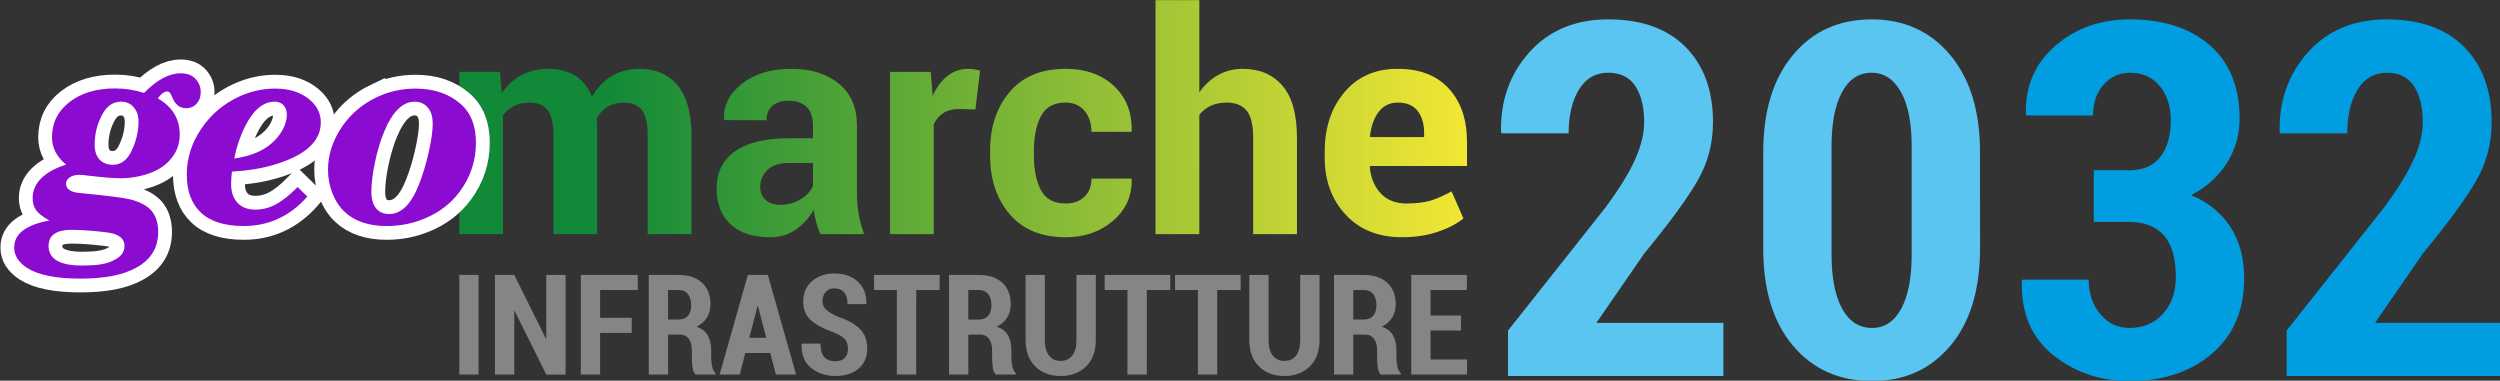
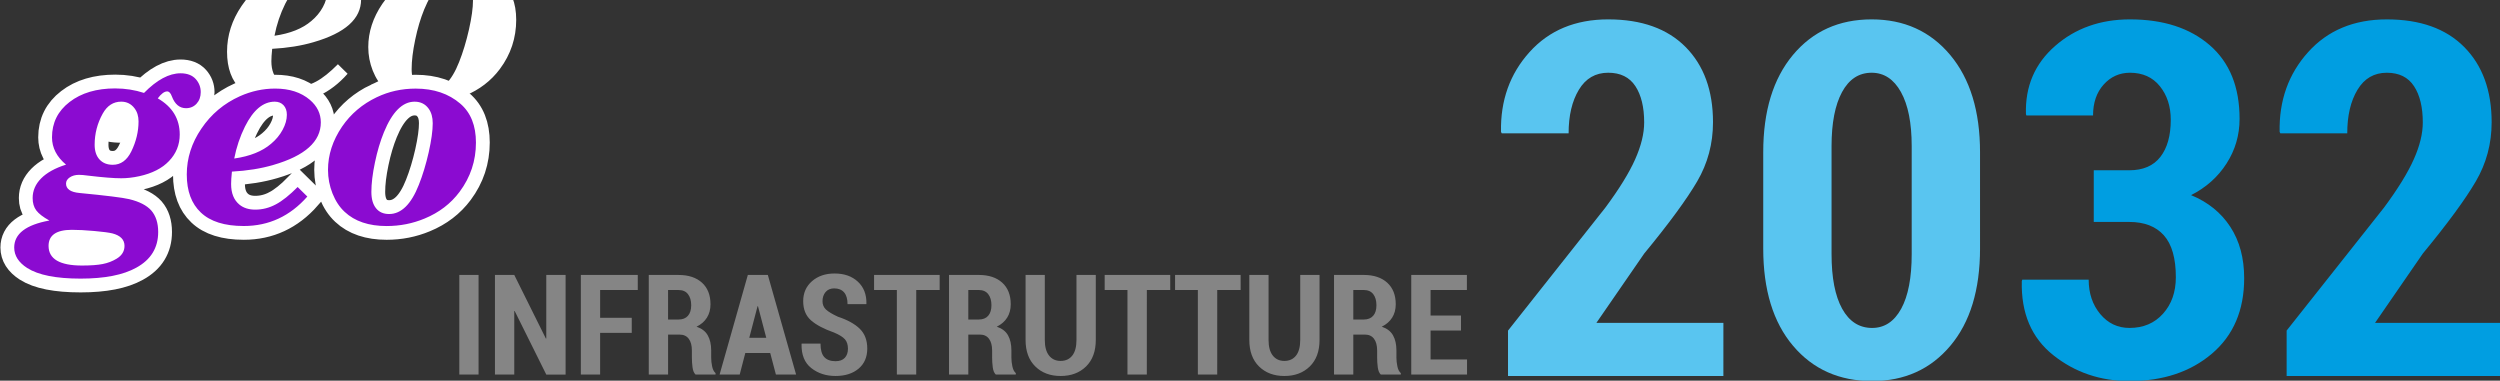
<svg xmlns="http://www.w3.org/2000/svg" xmlns:ns1="http://sodipodi.sourceforge.net/DTD/sodipodi-0.dtd" xmlns:ns2="http://www.inkscape.org/namespaces/inkscape" width="128mm" height="19.491mm" viewBox="0 0 128 19.491" version="1.1" id="svg5" ns1:docname="Geoportale.svg" ns2:version="1.1.2 (b8e25be833, 2022-02-05)">
  <rect x="0" y="0" width="128" height="19.491" fill="#333333" stroke="none" />
  <ns1:namedview id="namedview7" pagecolor="#ffffff" bordercolor="#666666" borderopacity="1.0" ns2:pageshadow="2" ns2:pageopacity="0.0" ns2:pagecheckerboard="0" ns2:document-units="mm" showgrid="false" ns2:zoom="0.7198092" ns2:cx="212.55633" ns2:cy="74.325251" ns2:window-width="1920" ns2:window-height="1001" ns2:window-x="-9" ns2:window-y="-9" ns2:window-maximized="1" ns2:current-layer="surface20202" fit-margin-top="0" fit-margin-left="0" fit-margin-right="0" fit-margin-bottom="0" />
  <defs id="defs2">
    <clipPath id="clip1">
-       <path d="M 166,32 H 313 V 67 H 166 Z m 0,0" id="path824" />
-     </clipPath>
+       </clipPath>
    <clipPath id="clip2">
-       <path d="m 267.691,32.543 v 33.938 h 6.355 V 49.188 c 0.434,-0.566 0.984,-1.004 1.652,-1.32 0.664,-0.309 1.434,-0.465 2.305,-0.465 1.277,0 2.238,0.379 2.883,1.145 0.645,0.762 0.969,2.059 0.969,3.891 v 14.043 h 6.352 v -13.969 c 0,-3.406 -0.699,-5.926 -2.102,-7.559 -1.398,-1.629 -3.324,-2.445 -5.773,-2.445 -1.305,0 -2.496,0.301 -3.566,0.902 -1.074,0.602 -1.98,1.438 -2.719,2.512 V 32.543 Z m 35.094,9.965 c -3.207,0 -5.762,1.121 -7.672,3.371 -1.922,2.262 -2.883,5.141 -2.883,8.637 v 0.867 c 0,3.352 1.016,6.113 3.047,8.289 2.027,2.176 4.742,3.262 8.133,3.262 1.902,0 3.625,-0.258 5.18,-0.773 1.551,-0.516 2.805,-1.168 3.762,-1.957 l -1.719,-3.926 c -1.102,0.609 -2.117,1.059 -3.043,1.34 -0.93,0.281 -2.098,0.422 -3.504,0.422 -1.582,0 -2.832,-0.496 -3.75,-1.492 -0.922,-0.996 -1.441,-2.27 -1.559,-3.812 l 0.043,-0.133 H 312.875 v -3.457 c 0,-3.262 -0.879,-5.852 -2.633,-7.766 -1.754,-1.914 -4.219,-2.871 -7.395,-2.871 z m -3.984,9.789 c 0.16,-1.469 0.578,-2.648 1.262,-3.547 0.68,-0.898 1.609,-1.348 2.785,-1.348 1.273,0 2.227,0.402 2.859,1.207 0.629,0.805 0.945,1.879 0.945,3.23 v 0.566 h -7.785 z m -52.262,-6.441 c -1.895,2.234 -2.84,5.082 -2.84,8.551 v 0.652 c 0,3.48 0.949,6.328 2.852,8.547 1.898,2.219 4.602,3.328 8.113,3.328 2.738,0 5.035,-0.801 6.883,-2.402 1.852,-1.602 2.746,-3.594 2.688,-5.973 l -0.066,-0.129 h -5.766 c 0,1.094 -0.34,1.973 -1.02,2.629 -0.684,0.656 -1.59,0.98 -2.719,0.98 -1.699,0 -2.891,-0.641 -3.578,-1.922 -0.691,-1.277 -1.035,-2.969 -1.035,-5.07 v -0.652 c 0,-2.055 0.344,-3.734 1.035,-5.039 0.688,-1.301 1.871,-1.953 3.555,-1.953 1.176,0 2.098,0.402 2.762,1.207 0.668,0.805 1,1.816 1,3.035 h 5.789 l 0.043,-0.133 c 0.059,-2.699 -0.801,-4.871 -2.578,-6.523 -1.777,-1.656 -4.117,-2.48 -7.016,-2.48 -3.508,0 -6.211,1.113 -8.102,3.348 m -9.027,-2.316 c -0.879,0.691 -1.594,1.648 -2.145,2.883 l -0.281,-3.48 h -5.898 v 23.539 h 6.332 V 50.578 c 0.32,-0.711 0.785,-1.262 1.391,-1.656 0.609,-0.391 1.387,-0.586 2.328,-0.586 l 2.328,0.066 0.676,-5.637 c -0.277,-0.07 -0.547,-0.133 -0.816,-0.184 -0.27,-0.051 -0.562,-0.074 -0.879,-0.074 -1.148,0 -2.16,0.344 -3.035,1.031 m -29.816,1.133 c -1.824,1.441 -2.688,3.156 -2.586,5.145 l 0.023,0.129 6.133,0.023 c 0,-0.887 0.277,-1.578 0.836,-2.078 0.559,-0.5 1.352,-0.75 2.383,-0.75 1.16,0 2.039,0.312 2.633,0.934 0.594,0.625 0.891,1.5 0.891,2.633 v 1.871 h -3.543 c -3.41,0 -6.004,0.637 -7.777,1.902 -1.777,1.27 -2.668,3.059 -2.668,5.363 0,2.191 0.668,3.918 2.004,5.188 1.332,1.27 3.234,1.902 5.699,1.902 1.477,0 2.75,-0.375 3.816,-1.129 1.066,-0.754 1.926,-1.703 2.578,-2.852 0.074,0.625 0.191,1.234 0.359,1.828 0.164,0.594 0.367,1.16 0.598,1.699 h 6.352 c -0.363,-0.961 -0.629,-1.922 -0.793,-2.895 -0.168,-0.973 -0.25,-2.008 -0.25,-3.109 V 50.75 c 0,-2.637 -0.879,-4.672 -2.633,-6.102 -1.754,-1.426 -4.039,-2.141 -6.852,-2.141 -2.973,0 -5.375,0.719 -7.203,2.164 m 3.441,16.848 c -0.523,-0.48 -0.785,-1.109 -0.785,-1.895 0,-0.957 0.348,-1.773 1.043,-2.445 0.695,-0.676 1.719,-1.012 3.07,-1.012 h 3.543 v 3.328 c -0.305,0.727 -0.891,1.363 -1.762,1.914 -0.871,0.551 -1.863,0.828 -2.98,0.828 -0.898,0 -1.609,-0.242 -2.129,-0.719 M 188.793,43.57 c -1.16,0.711 -2.102,1.699 -2.828,2.961 -0.551,-1.348 -1.363,-2.355 -2.438,-3.023 -1.07,-0.668 -2.363,-1 -3.871,-1 -1.492,0 -2.809,0.309 -3.945,0.922 -1.141,0.617 -2.086,1.492 -2.84,2.621 l -0.262,-3.109 h -5.895 v 23.539 h 6.328 V 49.277 c 0.422,-0.598 0.953,-1.059 1.602,-1.387 0.645,-0.328 1.395,-0.488 2.25,-0.488 1.16,0 2.031,0.359 2.609,1.078 0.582,0.719 0.871,1.953 0.871,3.695 v 14.305 h 6.328 V 50.977 c 0,-0.203 -0.004,-0.402 -0.019,-0.598 -0.016,-0.199 -0.023,-0.434 -0.023,-0.711 0.395,-0.711 0.918,-1.27 1.578,-1.668 0.66,-0.398 1.441,-0.598 2.34,-0.598 1.145,0 2.008,0.348 2.586,1.043 0.582,0.699 0.871,1.941 0.871,3.73 v 14.305 h 6.352 v -14.25 c 0,-3.277 -0.668,-5.719 -2.012,-7.32 -1.34,-1.602 -3.172,-2.402 -5.492,-2.402 -1.566,0 -2.93,0.355 -4.09,1.062" id="path827" />
-     </clipPath>
+       </clipPath>
    <linearGradient id="linear0" gradientUnits="userSpaceOnUse" x1="-1.35468e-07" y1="0" x2="1" y2="0" gradientTransform="matrix(146.16,0,0,-146.16,166.714,49.739)">
      <stop offset="0" style="stop-color:rgb(6.667%,53.725%,21.96%);stop-opacity:1;" id="stop830" />
      <stop offset="0.125" style="stop-color:rgb(6.667%,53.725%,21.96%);stop-opacity:1;" id="stop832" />
      <stop offset="0.141" style="stop-color:rgb(6.667%,53.725%,21.96%);stop-opacity:1;" id="stop834" />
      <stop offset="0.145" style="stop-color:rgb(6.914%,53.827%,21.956%);stop-opacity:1;" id="stop836" />
      <stop offset="0.148" style="stop-color:rgb(7.161%,53.931%,21.951%);stop-opacity:1;" id="stop838" />
      <stop offset="0.152" style="stop-color:rgb(7.562%,54.099%,21.944%);stop-opacity:1;" id="stop840" />
      <stop offset="0.156" style="stop-color:rgb(7.965%,54.268%,21.938%);stop-opacity:1;" id="stop842" />
      <stop offset="0.16" style="stop-color:rgb(8.368%,54.436%,21.93%);stop-opacity:1;" id="stop844" />
      <stop offset="0.164" style="stop-color:rgb(8.771%,54.604%,21.922%);stop-opacity:1;" id="stop846" />
      <stop offset="0.168" style="stop-color:rgb(9.172%,54.771%,21.915%);stop-opacity:1;" id="stop848" />
      <stop offset="0.172" style="stop-color:rgb(9.575%,54.941%,21.909%);stop-opacity:1;" id="stop850" />
      <stop offset="0.176" style="stop-color:rgb(9.978%,55.109%,21.901%);stop-opacity:1;" id="stop852" />
      <stop offset="0.18" style="stop-color:rgb(10.381%,55.276%,21.893%);stop-opacity:1;" id="stop854" />
      <stop offset="0.184" style="stop-color:rgb(10.782%,55.444%,21.886%);stop-opacity:1;" id="stop856" />
      <stop offset="0.188" style="stop-color:rgb(11.185%,55.612%,21.88%);stop-opacity:1;" id="stop858" />
      <stop offset="0.191" style="stop-color:rgb(11.588%,55.78%,21.872%);stop-opacity:1;" id="stop860" />
      <stop offset="0.195" style="stop-color:rgb(11.99%,55.949%,21.866%);stop-opacity:1;" id="stop862" />
      <stop offset="0.199" style="stop-color:rgb(12.393%,56.117%,21.858%);stop-opacity:1;" id="stop864" />
      <stop offset="0.203" style="stop-color:rgb(12.796%,56.285%,21.851%);stop-opacity:1;" id="stop866" />
      <stop offset="0.207" style="stop-color:rgb(13.197%,56.453%,21.843%);stop-opacity:1;" id="stop868" />
      <stop offset="0.211" style="stop-color:rgb(13.6%,56.622%,21.837%);stop-opacity:1;" id="stop870" />
      <stop offset="0.215" style="stop-color:rgb(14.003%,56.79%,21.829%);stop-opacity:1;" id="stop872" />
      <stop offset="0.219" style="stop-color:rgb(14.406%,56.958%,21.823%);stop-opacity:1;" id="stop874" />
      <stop offset="0.223" style="stop-color:rgb(14.807%,57.126%,21.815%);stop-opacity:1;" id="stop876" />
      <stop offset="0.227" style="stop-color:rgb(15.21%,57.294%,21.808%);stop-opacity:1;" id="stop878" />
      <stop offset="0.23" style="stop-color:rgb(15.613%,57.462%,21.8%);stop-opacity:1;" id="stop880" />
      <stop offset="0.234" style="stop-color:rgb(16.016%,57.631%,21.794%);stop-opacity:1;" id="stop882" />
      <stop offset="0.238" style="stop-color:rgb(16.417%,57.799%,21.786%);stop-opacity:1;" id="stop884" />
      <stop offset="0.242" style="stop-color:rgb(16.82%,57.967%,21.779%);stop-opacity:1;" id="stop886" />
      <stop offset="0.246" style="stop-color:rgb(17.223%,58.134%,21.771%);stop-opacity:1;" id="stop888" />
      <stop offset="0.25" style="stop-color:rgb(17.625%,58.304%,21.765%);stop-opacity:1;" id="stop890" />
      <stop offset="0.254" style="stop-color:rgb(18.027%,58.472%,21.758%);stop-opacity:1;" id="stop892" />
      <stop offset="0.258" style="stop-color:rgb(18.43%,58.64%,21.751%);stop-opacity:1;" id="stop894" />
      <stop offset="0.262" style="stop-color:rgb(18.832%,58.807%,21.744%);stop-opacity:1;" id="stop896" />
      <stop offset="0.266" style="stop-color:rgb(19.235%,58.975%,21.736%);stop-opacity:1;" id="stop898" />
      <stop offset="0.27" style="stop-color:rgb(19.637%,59.143%,21.729%);stop-opacity:1;" id="stop900" />
      <stop offset="0.273" style="stop-color:rgb(20.039%,59.312%,21.722%);stop-opacity:1;" id="stop902" />
      <stop offset="0.277" style="stop-color:rgb(20.442%,59.48%,21.715%);stop-opacity:1;" id="stop904" />
      <stop offset="0.281" style="stop-color:rgb(20.845%,59.648%,21.709%);stop-opacity:1;" id="stop906" />
      <stop offset="0.285" style="stop-color:rgb(21.246%,59.816%,21.701%);stop-opacity:1;" id="stop908" />
      <stop offset="0.289" style="stop-color:rgb(21.649%,59.985%,21.693%);stop-opacity:1;" id="stop910" />
      <stop offset="0.293" style="stop-color:rgb(22.052%,60.153%,21.686%);stop-opacity:1;" id="stop912" />
      <stop offset="0.297" style="stop-color:rgb(22.455%,60.321%,21.68%);stop-opacity:1;" id="stop914" />
      <stop offset="0.301" style="stop-color:rgb(22.858%,60.489%,21.672%);stop-opacity:1;" id="stop916" />
      <stop offset="0.305" style="stop-color:rgb(23.26%,60.657%,21.664%);stop-opacity:1;" id="stop918" />
      <stop offset="0.309" style="stop-color:rgb(23.662%,60.825%,21.657%);stop-opacity:1;" id="stop920" />
      <stop offset="0.312" style="stop-color:rgb(24.065%,60.994%,21.651%);stop-opacity:1;" id="stop922" />
      <stop offset="0.316" style="stop-color:rgb(24.467%,61.162%,21.643%);stop-opacity:1;" id="stop924" />
      <stop offset="0.32" style="stop-color:rgb(24.87%,61.33%,21.637%);stop-opacity:1;" id="stop926" />
      <stop offset="0.324" style="stop-color:rgb(25.272%,61.497%,21.629%);stop-opacity:1;" id="stop928" />
      <stop offset="0.328" style="stop-color:rgb(25.674%,61.667%,21.622%);stop-opacity:1;" id="stop930" />
      <stop offset="0.332" style="stop-color:rgb(26.077%,61.835%,21.614%);stop-opacity:1;" id="stop932" />
      <stop offset="0.336" style="stop-color:rgb(26.48%,62.003%,21.608%);stop-opacity:1;" id="stop934" />
      <stop offset="0.34" style="stop-color:rgb(26.881%,62.17%,21.6%);stop-opacity:1;" id="stop936" />
      <stop offset="0.344" style="stop-color:rgb(27.284%,62.338%,21.594%);stop-opacity:1;" id="stop938" />
      <stop offset="0.348" style="stop-color:rgb(27.687%,62.506%,21.587%);stop-opacity:1;" id="stop940" />
      <stop offset="0.352" style="stop-color:rgb(28.09%,62.675%,21.579%);stop-opacity:1;" id="stop942" />
      <stop offset="0.355" style="stop-color:rgb(28.491%,62.843%,21.571%);stop-opacity:1;" id="stop944" />
      <stop offset="0.359" style="stop-color:rgb(28.894%,63.011%,21.565%);stop-opacity:1;" id="stop946" />
      <stop offset="0.363" style="stop-color:rgb(29.297%,63.179%,21.558%);stop-opacity:1;" id="stop948" />
      <stop offset="0.367" style="stop-color:rgb(29.7%,63.348%,21.55%);stop-opacity:1;" id="stop950" />
      <stop offset="0.371" style="stop-color:rgb(30.101%,63.516%,21.542%);stop-opacity:1;" id="stop952" />
      <stop offset="0.375" style="stop-color:rgb(30.504%,63.684%,21.536%);stop-opacity:1;" id="stop954" />
      <stop offset="0.379" style="stop-color:rgb(30.907%,63.852%,21.529%);stop-opacity:1;" id="stop956" />
      <stop offset="0.383" style="stop-color:rgb(31.31%,64.02%,21.523%);stop-opacity:1;" id="stop958" />
      <stop offset="0.387" style="stop-color:rgb(31.711%,64.188%,21.515%);stop-opacity:1;" id="stop960" />
      <stop offset="0.391" style="stop-color:rgb(32.114%,64.357%,21.507%);stop-opacity:1;" id="stop962" />
      <stop offset="0.395" style="stop-color:rgb(32.516%,64.525%,21.5%);stop-opacity:1;" id="stop964" />
      <stop offset="0.398" style="stop-color:rgb(32.919%,64.693%,21.494%);stop-opacity:1;" id="stop966" />
      <stop offset="0.402" style="stop-color:rgb(33.322%,64.861%,21.486%);stop-opacity:1;" id="stop968" />
      <stop offset="0.406" style="stop-color:rgb(33.725%,65.028%,21.478%);stop-opacity:1;" id="stop970" />
      <stop offset="0.41" style="stop-color:rgb(34.126%,65.196%,21.471%);stop-opacity:1;" id="stop972" />
      <stop offset="0.414" style="stop-color:rgb(34.529%,65.366%,21.465%);stop-opacity:1;" id="stop974" />
      <stop offset="0.418" style="stop-color:rgb(34.932%,65.533%,21.457%);stop-opacity:1;" id="stop976" />
      <stop offset="0.422" style="stop-color:rgb(35.335%,65.701%,21.451%);stop-opacity:1;" id="stop978" />
      <stop offset="0.426" style="stop-color:rgb(35.736%,65.869%,21.443%);stop-opacity:1;" id="stop980" />
      <stop offset="0.43" style="stop-color:rgb(36.139%,66.039%,21.436%);stop-opacity:1;" id="stop982" />
      <stop offset="0.434" style="stop-color:rgb(36.542%,66.206%,21.428%);stop-opacity:1;" id="stop984" />
      <stop offset="0.438" style="stop-color:rgb(36.945%,66.374%,21.422%);stop-opacity:1;" id="stop986" />
      <stop offset="0.441" style="stop-color:rgb(37.346%,66.542%,21.414%);stop-opacity:1;" id="stop988" />
      <stop offset="0.445" style="stop-color:rgb(37.749%,66.71%,21.408%);stop-opacity:1;" id="stop990" />
      <stop offset="0.449" style="stop-color:rgb(38.152%,66.878%,21.4%);stop-opacity:1;" id="stop992" />
      <stop offset="0.453" style="stop-color:rgb(38.554%,67.047%,21.393%);stop-opacity:1;" id="stop994" />
      <stop offset="0.457" style="stop-color:rgb(38.956%,67.215%,21.385%);stop-opacity:1;" id="stop996" />
      <stop offset="0.461" style="stop-color:rgb(39.359%,67.383%,21.379%);stop-opacity:1;" id="stop998" />
      <stop offset="0.465" style="stop-color:rgb(39.761%,67.551%,21.371%);stop-opacity:1;" id="stop1000" />
      <stop offset="0.469" style="stop-color:rgb(40.164%,67.72%,21.364%);stop-opacity:1;" id="stop1002" />
      <stop offset="0.473" style="stop-color:rgb(40.565%,67.888%,21.356%);stop-opacity:1;" id="stop1004" />
      <stop offset="0.477" style="stop-color:rgb(40.968%,68.056%,21.35%);stop-opacity:1;" id="stop1006" />
      <stop offset="0.48" style="stop-color:rgb(41.371%,68.224%,21.342%);stop-opacity:1;" id="stop1008" />
      <stop offset="0.484" style="stop-color:rgb(41.774%,68.391%,21.336%);stop-opacity:1;" id="stop1010" />
      <stop offset="0.488" style="stop-color:rgb(42.175%,68.559%,21.329%);stop-opacity:1;" id="stop1012" />
      <stop offset="0.492" style="stop-color:rgb(42.578%,68.729%,21.321%);stop-opacity:1;" id="stop1014" />
      <stop offset="0.496" style="stop-color:rgb(42.981%,68.896%,21.313%);stop-opacity:1;" id="stop1016" />
      <stop offset="0.5" style="stop-color:rgb(43.384%,69.064%,21.307%);stop-opacity:1;" id="stop1018" />
      <stop offset="0.504" style="stop-color:rgb(43.787%,69.232%,21.3%);stop-opacity:1;" id="stop1020" />
      <stop offset="0.508" style="stop-color:rgb(44.189%,69.402%,21.294%);stop-opacity:1;" id="stop1022" />
      <stop offset="0.512" style="stop-color:rgb(44.591%,69.569%,21.286%);stop-opacity:1;" id="stop1024" />
      <stop offset="0.516" style="stop-color:rgb(44.994%,69.737%,21.278%);stop-opacity:1;" id="stop1026" />
      <stop offset="0.52" style="stop-color:rgb(45.396%,69.905%,21.271%);stop-opacity:1;" id="stop1028" />
      <stop offset="0.523" style="stop-color:rgb(45.799%,70.073%,21.265%);stop-opacity:1;" id="stop1030" />
      <stop offset="0.527" style="stop-color:rgb(46.201%,70.241%,21.257%);stop-opacity:1;" id="stop1032" />
      <stop offset="0.531" style="stop-color:rgb(46.603%,70.41%,21.249%);stop-opacity:1;" id="stop1034" />
      <stop offset="0.535" style="stop-color:rgb(47.006%,70.578%,21.242%);stop-opacity:1;" id="stop1036" />
      <stop offset="0.539" style="stop-color:rgb(47.409%,70.746%,21.236%);stop-opacity:1;" id="stop1038" />
      <stop offset="0.543" style="stop-color:rgb(47.81%,70.914%,21.228%);stop-opacity:1;" id="stop1040" />
      <stop offset="0.547" style="stop-color:rgb(48.213%,71.083%,21.222%);stop-opacity:1;" id="stop1042" />
      <stop offset="0.551" style="stop-color:rgb(48.616%,71.251%,21.214%);stop-opacity:1;" id="stop1044" />
      <stop offset="0.555" style="stop-color:rgb(49.019%,71.419%,21.207%);stop-opacity:1;" id="stop1046" />
      <stop offset="0.559" style="stop-color:rgb(49.42%,71.587%,21.199%);stop-opacity:1;" id="stop1048" />
      <stop offset="0.562" style="stop-color:rgb(49.823%,71.754%,21.193%);stop-opacity:1;" id="stop1050" />
      <stop offset="0.566" style="stop-color:rgb(50.226%,71.922%,21.185%);stop-opacity:1;" id="stop1052" />
      <stop offset="0.57" style="stop-color:rgb(50.629%,72.092%,21.179%);stop-opacity:1;" id="stop1054" />
      <stop offset="0.574" style="stop-color:rgb(51.03%,72.26%,21.172%);stop-opacity:1;" id="stop1056" />
      <stop offset="0.578" style="stop-color:rgb(51.433%,72.427%,21.164%);stop-opacity:1;" id="stop1058" />
      <stop offset="0.582" style="stop-color:rgb(51.836%,72.595%,21.156%);stop-opacity:1;" id="stop1060" />
      <stop offset="0.586" style="stop-color:rgb(52.238%,72.765%,21.15%);stop-opacity:1;" id="stop1062" />
      <stop offset="0.59" style="stop-color:rgb(52.64%,72.932%,21.143%);stop-opacity:1;" id="stop1064" />
      <stop offset="0.594" style="stop-color:rgb(53.043%,73.1%,21.135%);stop-opacity:1;" id="stop1066" />
      <stop offset="0.598" style="stop-color:rgb(53.445%,73.268%,21.127%);stop-opacity:1;" id="stop1068" />
      <stop offset="0.602" style="stop-color:rgb(53.848%,73.436%,21.121%);stop-opacity:1;" id="stop1070" />
      <stop offset="0.605" style="stop-color:rgb(54.251%,73.604%,21.114%);stop-opacity:1;" id="stop1072" />
      <stop offset="0.609" style="stop-color:rgb(54.654%,73.773%,21.107%);stop-opacity:1;" id="stop1074" />
      <stop offset="0.613" style="stop-color:rgb(55.055%,73.941%,21.1%);stop-opacity:1;" id="stop1076" />
      <stop offset="0.617" style="stop-color:rgb(55.458%,74.109%,21.092%);stop-opacity:1;" id="stop1078" />
      <stop offset="0.621" style="stop-color:rgb(55.861%,74.277%,21.085%);stop-opacity:1;" id="stop1080" />
      <stop offset="0.625" style="stop-color:rgb(56.264%,74.445%,21.078%);stop-opacity:1;" id="stop1082" />
      <stop offset="0.629" style="stop-color:rgb(56.665%,74.612%,21.071%);stop-opacity:1;" id="stop1084" />
      <stop offset="0.633" style="stop-color:rgb(57.068%,74.782%,21.065%);stop-opacity:1;" id="stop1086" />
      <stop offset="0.637" style="stop-color:rgb(57.471%,74.95%,21.057%);stop-opacity:1;" id="stop1088" />
      <stop offset="0.641" style="stop-color:rgb(57.874%,75.117%,21.049%);stop-opacity:1;" id="stop1090" />
      <stop offset="0.645" style="stop-color:rgb(58.275%,75.285%,21.042%);stop-opacity:1;" id="stop1092" />
      <stop offset="0.648" style="stop-color:rgb(58.678%,75.455%,21.036%);stop-opacity:1;" id="stop1094" />
      <stop offset="0.652" style="stop-color:rgb(59.081%,75.623%,21.028%);stop-opacity:1;" id="stop1096" />
      <stop offset="0.656" style="stop-color:rgb(59.483%,75.79%,21.021%);stop-opacity:1;" id="stop1098" />
      <stop offset="0.66" style="stop-color:rgb(59.885%,75.958%,21.013%);stop-opacity:1;" id="stop1100" />
      <stop offset="0.664" style="stop-color:rgb(60.287%,76.126%,21.007%);stop-opacity:1;" id="stop1102" />
      <stop offset="0.668" style="stop-color:rgb(60.69%,76.294%,20.999%);stop-opacity:1;" id="stop1104" />
      <stop offset="0.672" style="stop-color:rgb(61.093%,76.463%,20.993%);stop-opacity:1;" id="stop1106" />
      <stop offset="0.676" style="stop-color:rgb(61.494%,76.631%,20.985%);stop-opacity:1;" id="stop1108" />
      <stop offset="0.68" style="stop-color:rgb(61.897%,76.799%,20.978%);stop-opacity:1;" id="stop1110" />
      <stop offset="0.684" style="stop-color:rgb(62.3%,76.967%,20.97%);stop-opacity:1;" id="stop1112" />
      <stop offset="0.688" style="stop-color:rgb(62.703%,77.136%,20.964%);stop-opacity:1;" id="stop1114" />
      <stop offset="0.691" style="stop-color:rgb(63.104%,77.304%,20.956%);stop-opacity:1;" id="stop1116" />
      <stop offset="0.695" style="stop-color:rgb(63.507%,77.472%,20.949%);stop-opacity:1;" id="stop1118" />
      <stop offset="0.699" style="stop-color:rgb(63.91%,77.64%,20.941%);stop-opacity:1;" id="stop1120" />
      <stop offset="0.703" style="stop-color:rgb(64.313%,77.808%,20.935%);stop-opacity:1;" id="stop1122" />
      <stop offset="0.707" style="stop-color:rgb(64.716%,77.975%,20.927%);stop-opacity:1;" id="stop1124" />
      <stop offset="0.711" style="stop-color:rgb(65.118%,78.145%,20.921%);stop-opacity:1;" id="stop1126" />
      <stop offset="0.715" style="stop-color:rgb(65.52%,78.313%,20.914%);stop-opacity:1;" id="stop1128" />
      <stop offset="0.719" style="stop-color:rgb(65.923%,78.481%,20.906%);stop-opacity:1;" id="stop1130" />
      <stop offset="0.723" style="stop-color:rgb(66.325%,78.648%,20.898%);stop-opacity:1;" id="stop1132" />
      <stop offset="0.727" style="stop-color:rgb(66.728%,78.818%,20.892%);stop-opacity:1;" id="stop1134" />
      <stop offset="0.73" style="stop-color:rgb(67.13%,78.986%,20.885%);stop-opacity:1;" id="stop1136" />
      <stop offset="0.734" style="stop-color:rgb(67.532%,79.153%,20.879%);stop-opacity:1;" id="stop1138" />
      <stop offset="0.738" style="stop-color:rgb(67.935%,79.321%,20.871%);stop-opacity:1;" id="stop1140" />
      <stop offset="0.742" style="stop-color:rgb(68.338%,79.489%,20.863%);stop-opacity:1;" id="stop1142" />
      <stop offset="0.746" style="stop-color:rgb(68.739%,79.657%,20.856%);stop-opacity:1;" id="stop1144" />
      <stop offset="0.75" style="stop-color:rgb(69.142%,79.826%,20.85%);stop-opacity:1;" id="stop1146" />
      <stop offset="0.754" style="stop-color:rgb(69.545%,79.994%,20.842%);stop-opacity:1;" id="stop1148" />
      <stop offset="0.758" style="stop-color:rgb(69.948%,80.162%,20.834%);stop-opacity:1;" id="stop1150" />
      <stop offset="0.762" style="stop-color:rgb(70.349%,80.33%,20.827%);stop-opacity:1;" id="stop1152" />
      <stop offset="0.766" style="stop-color:rgb(70.752%,80.499%,20.821%);stop-opacity:1;" id="stop1154" />
      <stop offset="0.77" style="stop-color:rgb(71.155%,80.667%,20.813%);stop-opacity:1;" id="stop1156" />
      <stop offset="0.773" style="stop-color:rgb(71.558%,80.835%,20.807%);stop-opacity:1;" id="stop1158" />
      <stop offset="0.777" style="stop-color:rgb(71.959%,81.003%,20.799%);stop-opacity:1;" id="stop1160" />
      <stop offset="0.781" style="stop-color:rgb(72.362%,81.171%,20.792%);stop-opacity:1;" id="stop1162" />
      <stop offset="0.785" style="stop-color:rgb(72.765%,81.339%,20.784%);stop-opacity:1;" id="stop1164" />
      <stop offset="0.789" style="stop-color:rgb(73.167%,81.508%,20.778%);stop-opacity:1;" id="stop1166" />
      <stop offset="0.793" style="stop-color:rgb(73.569%,81.676%,20.77%);stop-opacity:1;" id="stop1168" />
      <stop offset="0.797" style="stop-color:rgb(73.972%,81.844%,20.764%);stop-opacity:1;" id="stop1170" />
      <stop offset="0.801" style="stop-color:rgb(74.374%,82.011%,20.757%);stop-opacity:1;" id="stop1172" />
      <stop offset="0.805" style="stop-color:rgb(74.777%,82.181%,20.749%);stop-opacity:1;" id="stop1174" />
      <stop offset="0.809" style="stop-color:rgb(75.18%,82.349%,20.741%);stop-opacity:1;" id="stop1176" />
      <stop offset="0.812" style="stop-color:rgb(75.583%,82.516%,20.735%);stop-opacity:1;" id="stop1178" />
      <stop offset="0.816" style="stop-color:rgb(75.984%,82.684%,20.728%);stop-opacity:1;" id="stop1180" />
      <stop offset="0.82" style="stop-color:rgb(76.387%,82.852%,20.72%);stop-opacity:1;" id="stop1182" />
      <stop offset="0.824" style="stop-color:rgb(76.79%,83.02%,20.712%);stop-opacity:1;" id="stop1184" />
      <stop offset="0.828" style="stop-color:rgb(77.193%,83.189%,20.706%);stop-opacity:1;" id="stop1186" />
      <stop offset="0.832" style="stop-color:rgb(77.594%,83.357%,20.699%);stop-opacity:1;" id="stop1188" />
      <stop offset="0.836" style="stop-color:rgb(77.997%,83.525%,20.692%);stop-opacity:1;" id="stop1190" />
      <stop offset="0.84" style="stop-color:rgb(78.4%,83.693%,20.685%);stop-opacity:1;" id="stop1192" />
      <stop offset="0.844" style="stop-color:rgb(78.802%,83.862%,20.677%);stop-opacity:1;" id="stop1194" />
      <stop offset="0.848" style="stop-color:rgb(79.204%,84.03%,20.67%);stop-opacity:1;" id="stop1196" />
      <stop offset="0.852" style="stop-color:rgb(79.607%,84.198%,20.663%);stop-opacity:1;" id="stop1198" />
      <stop offset="0.855" style="stop-color:rgb(80.009%,84.366%,20.656%);stop-opacity:1;" id="stop1200" />
      <stop offset="0.859" style="stop-color:rgb(80.412%,84.534%,20.65%);stop-opacity:1;" id="stop1202" />
      <stop offset="0.863" style="stop-color:rgb(80.814%,84.702%,20.642%);stop-opacity:1;" id="stop1204" />
      <stop offset="0.867" style="stop-color:rgb(81.216%,84.871%,20.634%);stop-opacity:1;" id="stop1206" />
      <stop offset="0.871" style="stop-color:rgb(81.619%,85.039%,20.627%);stop-opacity:1;" id="stop1208" />
      <stop offset="0.875" style="stop-color:rgb(82.022%,85.207%,20.621%);stop-opacity:1;" id="stop1210" />
      <stop offset="0.879" style="stop-color:rgb(82.423%,85.374%,20.613%);stop-opacity:1;" id="stop1212" />
      <stop offset="0.883" style="stop-color:rgb(82.826%,85.542%,20.605%);stop-opacity:1;" id="stop1214" />
      <stop offset="0.887" style="stop-color:rgb(83.229%,85.71%,20.598%);stop-opacity:1;" id="stop1216" />
      <stop offset="0.891" style="stop-color:rgb(83.632%,85.88%,20.592%);stop-opacity:1;" id="stop1218" />
      <stop offset="0.895" style="stop-color:rgb(84.033%,86.047%,20.584%);stop-opacity:1;" id="stop1220" />
      <stop offset="0.898" style="stop-color:rgb(84.436%,86.215%,20.578%);stop-opacity:1;" id="stop1222" />
      <stop offset="0.902" style="stop-color:rgb(84.839%,86.383%,20.57%);stop-opacity:1;" id="stop1224" />
      <stop offset="0.906" style="stop-color:rgb(85.242%,86.552%,20.563%);stop-opacity:1;" id="stop1226" />
      <stop offset="0.91" style="stop-color:rgb(85.645%,86.72%,20.555%);stop-opacity:1;" id="stop1228" />
      <stop offset="0.914" style="stop-color:rgb(86.047%,86.888%,20.549%);stop-opacity:1;" id="stop1230" />
      <stop offset="0.918" style="stop-color:rgb(86.449%,87.056%,20.541%);stop-opacity:1;" id="stop1232" />
      <stop offset="0.922" style="stop-color:rgb(86.852%,87.224%,20.535%);stop-opacity:1;" id="stop1234" />
      <stop offset="0.926" style="stop-color:rgb(87.254%,87.392%,20.528%);stop-opacity:1;" id="stop1236" />
      <stop offset="0.93" style="stop-color:rgb(87.657%,87.561%,20.52%);stop-opacity:1;" id="stop1238" />
      <stop offset="0.934" style="stop-color:rgb(88.058%,87.729%,20.512%);stop-opacity:1;" id="stop1240" />
      <stop offset="0.938" style="stop-color:rgb(88.461%,87.897%,20.506%);stop-opacity:1;" id="stop1242" />
      <stop offset="0.941" style="stop-color:rgb(88.864%,88.065%,20.499%);stop-opacity:1;" id="stop1244" />
      <stop offset="0.945" style="stop-color:rgb(89.267%,88.234%,20.491%);stop-opacity:1;" id="stop1246" />
      <stop offset="0.949" style="stop-color:rgb(89.668%,88.402%,20.483%);stop-opacity:1;" id="stop1248" />
      <stop offset="0.953" style="stop-color:rgb(90.071%,88.57%,20.477%);stop-opacity:1;" id="stop1250" />
      <stop offset="0.957" style="stop-color:rgb(90.474%,88.737%,20.47%);stop-opacity:1;" id="stop1252" />
      <stop offset="0.961" style="stop-color:rgb(90.877%,88.905%,20.464%);stop-opacity:1;" id="stop1254" />
      <stop offset="0.965" style="stop-color:rgb(91.278%,89.073%,20.456%);stop-opacity:1;" id="stop1256" />
      <stop offset="0.969" style="stop-color:rgb(91.681%,89.243%,20.448%);stop-opacity:1;" id="stop1258" />
      <stop offset="0.973" style="stop-color:rgb(92.084%,89.41%,20.441%);stop-opacity:1;" id="stop1260" />
      <stop offset="0.977" style="stop-color:rgb(92.487%,89.578%,20.435%);stop-opacity:1;" id="stop1262" />
      <stop offset="0.98" style="stop-color:rgb(92.888%,89.746%,20.427%);stop-opacity:1;" id="stop1264" />
      <stop offset="0.984" style="stop-color:rgb(93.291%,89.915%,20.419%);stop-opacity:1;" id="stop1266" />
      <stop offset="0.988" style="stop-color:rgb(93.694%,90.083%,20.412%);stop-opacity:1;" id="stop1268" />
      <stop offset="0.992" style="stop-color:rgb(94.096%,90.251%,20.406%);stop-opacity:1;" id="stop1270" />
      <stop offset="0.996" style="stop-color:rgb(94.498%,90.419%,20.398%);stop-opacity:1;" id="stop1272" />
      <stop offset="1" style="stop-color:rgb(94.901%,90.587%,20.392%);stop-opacity:1;" id="stop1274" />
    </linearGradient>
  </defs>
  <g ns2:label="Livello 1" ns2:groupmode="layer" id="layer1" transform="translate(-48.845,-158.604)">
    <g id="surface20202" transform="matrix(0.353,0,0,0.353,13.512,147.123)">
      <path style="fill:#858585;fill-opacity:1;fill-rule:nonzero;stroke:none" d="m 169.504,72.398 h -2.789 v 14.453 h 2.789 z m 12.625,0 h -2.801 v 9.219 l -0.059,0.012 -4.586,-9.23 h -2.801 v 14.453 h 2.801 v -9.211 l 0.059,-0.012 4.586,9.223 h 2.801 z m 9.594,6.223 h -4.586 v -4.031 h 5.461 v -2.191 h -8.258 v 14.453 h 2.797 v -6.047 h 4.586 z m 6.957,2.434 c 0.566,0 1.004,0.199 1.309,0.605 0.305,0.402 0.457,0.973 0.457,1.707 v 1.012 c 0,0.477 0.031,0.953 0.094,1.434 0.062,0.48 0.211,0.824 0.441,1.039 h 2.898 v -0.211 c -0.238,-0.203 -0.402,-0.527 -0.496,-0.973 -0.094,-0.441 -0.137,-0.867 -0.137,-1.27 v -1.051 c 0,-0.875 -0.168,-1.602 -0.5,-2.188 -0.328,-0.582 -0.871,-0.996 -1.625,-1.25 0.656,-0.32 1.156,-0.758 1.504,-1.309 0.348,-0.551 0.52,-1.199 0.52,-1.945 0,-1.336 -0.41,-2.379 -1.234,-3.129 -0.824,-0.746 -1.953,-1.121 -3.391,-1.121 h -4.328 v 14.445 h 2.801 v -5.797 z m -1.688,-6.465 h 1.527 c 0.598,0 1.051,0.199 1.359,0.598 0.312,0.398 0.469,0.934 0.469,1.609 0,0.66 -0.16,1.172 -0.473,1.531 -0.312,0.359 -0.773,0.543 -1.375,0.543 h -1.508 z m 15.641,12.262 h 2.93 l -4.102,-14.453 h -2.898 l -4.098,14.453 h 2.918 l 0.812,-3.129 h 3.613 z m -2.66,-9.918 h 0.059 l 1.203,4.586 h -2.465 z m 12.66,7.484 c -0.305,0.332 -0.754,0.496 -1.355,0.496 -0.715,0 -1.258,-0.199 -1.625,-0.594 -0.367,-0.398 -0.551,-1.051 -0.551,-1.957 h -2.73 l -0.019,0.059 c -0.031,1.562 0.438,2.727 1.41,3.488 0.973,0.766 2.145,1.148 3.516,1.148 1.387,0 2.504,-0.355 3.344,-1.062 0.84,-0.707 1.262,-1.68 1.262,-2.918 0,-1.199 -0.359,-2.148 -1.078,-2.859 -0.719,-0.707 -1.777,-1.293 -3.172,-1.754 -0.82,-0.379 -1.398,-0.727 -1.738,-1.043 -0.336,-0.32 -0.504,-0.723 -0.504,-1.211 0,-0.531 0.148,-0.973 0.445,-1.328 0.297,-0.352 0.715,-0.531 1.25,-0.531 0.625,0 1.102,0.195 1.438,0.582 0.332,0.387 0.5,0.957 0.5,1.703 h 2.719 l 0.019,-0.059 c 0.027,-1.34 -0.387,-2.402 -1.238,-3.195 -0.855,-0.797 -1.984,-1.191 -3.387,-1.191 -1.324,0 -2.41,0.371 -3.266,1.113 -0.852,0.746 -1.281,1.711 -1.281,2.895 0,1.191 0.375,2.117 1.125,2.781 0.746,0.66 1.859,1.254 3.344,1.773 0.758,0.32 1.289,0.645 1.582,0.98 0.293,0.332 0.441,0.789 0.441,1.363 0,0.551 -0.148,0.988 -0.449,1.32 m 13.75,-12.02 h -9.512 v 2.191 h 3.305 v 12.262 h 2.809 V 74.59 h 3.398 z m 5.844,8.656 c 0.566,0 1.004,0.199 1.309,0.605 0.305,0.402 0.457,0.973 0.457,1.707 v 1.012 c 0,0.477 0.031,0.953 0.094,1.434 0.062,0.48 0.211,0.824 0.441,1.039 h 2.898 v -0.211 c -0.238,-0.203 -0.402,-0.527 -0.496,-0.973 -0.094,-0.441 -0.141,-0.867 -0.141,-1.27 v -1.051 c 0,-0.875 -0.164,-1.602 -0.492,-2.188 -0.332,-0.582 -0.875,-0.996 -1.629,-1.25 0.652,-0.32 1.156,-0.758 1.504,-1.309 0.348,-0.551 0.52,-1.199 0.52,-1.945 0,-1.336 -0.41,-2.379 -1.234,-3.129 -0.824,-0.746 -1.953,-1.121 -3.391,-1.121 h -4.328 v 14.445 h 2.801 v -5.797 z m -1.688,-6.465 h 1.527 c 0.594,0 1.047,0.199 1.359,0.598 0.312,0.398 0.469,0.934 0.469,1.609 0,0.66 -0.16,1.172 -0.473,1.531 -0.316,0.359 -0.773,0.543 -1.375,0.543 h -1.508 z m 15.688,-2.191 v 9.438 c 0,0.992 -0.203,1.75 -0.609,2.266 -0.406,0.516 -0.969,0.773 -1.691,0.773 -0.707,0 -1.27,-0.262 -1.68,-0.781 -0.406,-0.52 -0.613,-1.27 -0.613,-2.258 v -9.438 h -2.789 v 9.438 c 0,1.637 0.469,2.914 1.41,3.84 0.938,0.922 2.164,1.383 3.672,1.383 1.516,0 2.746,-0.461 3.688,-1.379 0.941,-0.922 1.414,-2.203 1.414,-3.844 v -9.438 z m 13.598,0 h -9.508 v 2.191 h 3.305 v 12.262 h 2.809 V 74.59 h 3.395 z m 10.211,0 h -9.508 v 2.191 h 3.305 v 12.262 h 2.809 V 74.59 h 3.395 z m 8.645,0 v 9.438 c 0,0.992 -0.203,1.75 -0.609,2.266 -0.41,0.516 -0.973,0.773 -1.691,0.773 -0.711,0 -1.27,-0.262 -1.68,-0.781 -0.41,-0.52 -0.613,-1.27 -0.613,-2.258 v -9.438 h -2.789 v 9.438 c 0,1.637 0.469,2.914 1.406,3.84 0.941,0.922 2.164,1.383 3.676,1.383 1.512,0 2.742,-0.461 3.684,-1.379 0.945,-0.922 1.418,-2.203 1.418,-3.844 v -9.438 z m 9.387,8.656 c 0.57,0 1.008,0.199 1.312,0.605 0.305,0.402 0.457,0.973 0.457,1.707 v 1.012 c 0,0.477 0.027,0.953 0.094,1.434 0.062,0.48 0.207,0.824 0.441,1.039 h 2.898 v -0.211 c -0.238,-0.203 -0.406,-0.527 -0.496,-0.973 -0.094,-0.441 -0.141,-0.867 -0.141,-1.27 v -1.051 c 0,-0.875 -0.164,-1.602 -0.496,-2.188 -0.332,-0.582 -0.875,-0.996 -1.629,-1.25 0.656,-0.32 1.156,-0.758 1.504,-1.309 0.348,-0.551 0.523,-1.199 0.523,-1.945 0,-1.336 -0.414,-2.379 -1.238,-3.129 -0.824,-0.746 -1.953,-1.121 -3.387,-1.121 h -4.328 v 14.445 h 2.797 v -5.797 z m -1.688,-6.465 h 1.531 c 0.594,0 1.047,0.199 1.359,0.598 0.309,0.398 0.465,0.934 0.465,1.609 0,0.66 -0.156,1.172 -0.473,1.531 -0.312,0.359 -0.77,0.543 -1.371,0.543 h -1.512 z M 312,78.285 h -4.414 v -3.695 h 5.27 v -2.191 h -8.07 v 14.453 h 8.09 v -2.188 h -5.289 V 80.469 H 312 Z m 0,0" id="path1279" />
      <g clip-path="url(#clip1)" clip-rule="nonzero" id="g1285">
        <g clip-path="url(#clip2)" clip-rule="nonzero" id="g1283">
          <path style="fill:url(#linear0);fill-rule:nonzero;stroke:none" d="M 166.715,66.934 V 32.543 H 312.875 v 34.391 z m 0,0" id="path1281" />
        </g>
      </g>
      <path style="fill:#009ee1;fill-opacity:1;fill-rule:nonzero;stroke:none" d="m 403.777,57.223 v 7.492 h 5.145 c 2.195,0 3.871,0.648 5.027,1.945 1.156,1.297 1.734,3.32 1.734,6.074 0,2.148 -0.621,3.91 -1.859,5.289 -1.234,1.379 -2.859,2.066 -4.867,2.066 -1.703,0 -3.117,-0.672 -4.238,-2.012 -1.117,-1.344 -1.68,-3.008 -1.68,-4.992 h -9.629 l -0.07,0.211 c -0.117,4.645 1.402,8.223 4.555,10.734 3.148,2.508 6.84,3.762 11.062,3.762 4.855,0 8.844,-1.324 11.961,-3.973 3.117,-2.652 4.676,-6.301 4.676,-10.945 0,-2.918 -0.672,-5.402 -2.016,-7.457 -1.344,-2.055 -3.238,-3.586 -5.688,-4.59 2.168,-1.098 3.887,-2.625 5.145,-4.586 1.262,-1.961 1.891,-4.121 1.891,-6.48 0,-4.621 -1.441,-8.18 -4.324,-10.68 -2.883,-2.496 -6.742,-3.746 -11.574,-3.746 -4.293,0 -7.914,1.285 -10.855,3.852 -2.941,2.57 -4.352,5.859 -4.234,9.875 l 0.066,0.211 h 9.668 c 0,-1.844 0.512,-3.34 1.539,-4.484 1.027,-1.141 2.301,-1.715 3.816,-1.715 1.844,0 3.293,0.652 4.344,1.961 1.051,1.309 1.574,2.93 1.574,4.867 0,2.289 -0.5,4.082 -1.504,5.375 -1.004,1.297 -2.512,1.945 -4.52,1.945 z m 59.215,22.133 h -18.418 l 6.93,-10.051 c 3.598,-4.367 6.16,-7.855 7.688,-10.473 1.531,-2.613 2.297,-5.473 2.297,-8.578 0,-4.598 -1.328,-8.234 -3.977,-10.91 -2.648,-2.672 -6.391,-4.008 -11.223,-4.008 -4.762,0 -8.57,1.582 -11.418,4.746 -2.848,3.164 -4.223,7.02 -4.133,11.574 l 0.105,0.207 h 9.703 c 0,-2.566 0.492,-4.676 1.488,-6.32 0.992,-1.645 2.41,-2.469 4.254,-2.469 1.773,0 3.086,0.648 3.938,1.945 0.852,1.293 1.277,3.051 1.277,5.27 0,1.609 -0.434,3.395 -1.312,5.355 -0.875,1.961 -2.316,4.297 -4.324,7.004 l -14.113,17.824 v 6.586 h 31.238 z m 0,0" id="path1287" />
      <path style="fill:#59c5f0;fill-opacity:1;fill-rule:nonzero;stroke:none" d="m 350.059,79.355 h -18.422 l 6.934,-10.051 c 3.598,-4.367 6.156,-7.855 7.688,-10.473 1.527,-2.613 2.293,-5.473 2.293,-8.578 0,-4.598 -1.324,-8.234 -3.973,-10.91 -2.652,-2.672 -6.391,-4.008 -11.227,-4.008 -4.762,0 -8.566,1.582 -11.414,4.746 -2.848,3.16 -4.227,7.02 -4.133,11.57 l 0.105,0.211 h 9.699 c 0,-2.566 0.496,-4.676 1.488,-6.32 0.992,-1.645 2.41,-2.469 4.254,-2.469 1.777,0 3.09,0.648 3.941,1.945 0.852,1.293 1.277,3.051 1.277,5.27 0,1.609 -0.438,3.395 -1.312,5.355 -0.875,1.961 -2.316,4.297 -4.324,7.004 l -14.113,17.828 v 6.582 h 31.238 z m 37.223,-24.758 c 0,-5.953 -1.441,-10.652 -4.324,-14.098 -2.883,-3.441 -6.684,-5.164 -11.398,-5.164 -4.738,0 -8.543,1.723 -11.418,5.164 -2.871,3.445 -4.305,8.145 -4.305,14.098 v 13.969 c 0,6 1.441,10.707 4.324,14.113 2.883,3.41 6.707,5.113 11.469,5.113 4.691,0 8.473,-1.703 11.344,-5.113 2.875,-3.406 4.309,-8.113 4.309,-14.113 z M 377.371,69.375 c 0,3.43 -0.508,6.074 -1.523,7.93 -1.016,1.855 -2.422,2.785 -4.219,2.785 -1.867,0 -3.316,-0.93 -4.344,-2.785 -1.027,-1.855 -1.539,-4.5 -1.539,-7.93 V 53.719 c 0,-3.359 0.508,-5.977 1.523,-7.844 1.016,-1.867 2.445,-2.801 4.289,-2.801 1.797,0 3.215,0.934 4.254,2.801 1.039,1.867 1.559,4.484 1.559,7.844 z m 0,0" id="path1289" />
-       <path style="fill:#ffffff;fill-opacity:1;fill-rule:nonzero;stroke:none" d="m 116.812,45.348 c -2.719,0 -4.926,0.656 -6.625,1.969 -1.703,1.309 -2.551,3.02 -2.551,5.129 0,1.504 0.676,2.824 2.035,3.957 -1.582,0.5 -2.785,1.164 -3.609,1.996 -0.824,0.832 -1.234,1.781 -1.234,2.848 0,0.727 0.176,1.324 0.531,1.801 0.359,0.473 0.992,0.961 1.898,1.461 -3.398,0.621 -5.102,1.926 -5.102,3.918 0,1.172 0.629,2.16 1.879,2.965 1.609,1.027 4.191,1.543 7.754,1.543 3.48,0 6.168,-0.527 8.066,-1.582 2.125,-1.16 3.184,-2.887 3.184,-5.184 0,-1.305 -0.336,-2.344 -1.008,-3.121 -0.66,-0.738 -1.727,-1.285 -3.203,-1.641 -0.977,-0.227 -3.375,-0.523 -7.199,-0.891 -1.305,-0.121 -1.957,-0.574 -1.957,-1.367 0,-0.355 0.18,-0.652 0.543,-0.898 0.363,-0.242 0.809,-0.367 1.336,-0.367 0.328,0 0.793,0.039 1.383,0.121 2.086,0.25 3.668,0.375 4.746,0.375 0.832,0 1.703,-0.098 2.609,-0.297 1.875,-0.41 3.312,-1.141 4.312,-2.195 1.043,-1.082 1.562,-2.367 1.562,-3.855 0,-2.266 -1.062,-4.016 -3.184,-5.242 0.5,-0.672 0.957,-1.008 1.363,-1.008 0.277,0 0.504,0.238 0.676,0.711 0.434,1.148 1.117,1.723 2.055,1.723 0.621,0 1.129,-0.219 1.531,-0.652 0.402,-0.438 0.605,-0.996 0.605,-1.684 0,-0.711 -0.238,-1.336 -0.715,-1.879 -0.5,-0.562 -1.238,-0.848 -2.215,-0.848 -1.66,0 -3.426,0.949 -5.297,2.848 -1.332,-0.434 -2.723,-0.652 -4.172,-0.652 m 2.785,2.867 c 0.398,0.516 0.594,1.152 0.594,1.918 0,1.461 -0.348,2.914 -1.047,4.352 -0.633,1.289 -1.531,1.938 -2.691,1.938 -0.816,0 -1.457,-0.258 -1.926,-0.773 -0.469,-0.512 -0.703,-1.227 -0.703,-2.133 0,-1.609 0.391,-3.113 1.168,-4.512 0.645,-1.16 1.543,-1.738 2.688,-1.738 0.793,0 1.43,0.316 1.918,0.949 m -5.84,17.809 c 1.246,0.109 2.117,0.227 2.617,0.344 1.188,0.305 1.781,0.91 1.781,1.82 0,0.777 -0.383,1.398 -1.148,1.859 -0.605,0.367 -1.277,0.625 -2.016,0.77 -0.738,0.145 -1.742,0.219 -3.008,0.219 -1.605,0 -2.816,-0.238 -3.629,-0.711 -0.809,-0.477 -1.215,-1.188 -1.215,-2.137 0,-1.555 1.129,-2.332 3.383,-2.332 0.91,0 1.988,0.055 3.234,0.168 m 26.344,-3.859 c -0.949,0.508 -1.945,0.762 -2.984,0.762 -0.938,0 -1.703,-0.242 -2.297,-0.73 -0.801,-0.66 -1.203,-1.656 -1.203,-2.984 0,-0.449 0.039,-1.051 0.117,-1.801 2.215,-0.121 4.219,-0.441 6.012,-0.969 4.59,-1.332 6.883,-3.391 6.883,-6.172 0,-1.266 -0.527,-2.352 -1.582,-3.262 -1.281,-1.094 -2.961,-1.641 -5.043,-1.641 -1.742,0 -3.441,0.367 -5.102,1.105 -2.32,1.043 -4.188,2.613 -5.598,4.707 -1.41,2.07 -2.117,4.285 -2.117,6.645 0,2.402 0.68,4.238 2.039,5.52 1.371,1.305 3.445,1.957 6.227,1.957 3.641,0 6.711,-1.426 9.219,-4.273 l -1.406,-1.383 c -1.16,1.172 -2.215,2.016 -3.164,2.52 m -4.469,-11.301 c 1.199,-2.398 2.637,-3.598 4.312,-3.598 0.527,0 0.953,0.172 1.273,0.512 0.324,0.344 0.484,0.805 0.484,1.387 0,0.699 -0.203,1.426 -0.613,2.184 -0.406,0.758 -0.969,1.434 -1.68,2.027 -1.277,1.094 -3.059,1.809 -5.34,2.137 0.316,-1.637 0.836,-3.184 1.562,-4.648 m 19.121,-4.25 c -2.098,1 -3.777,2.426 -5.043,4.27 -1.359,2.004 -2.039,4.094 -2.039,6.27 0,1.188 0.219,2.328 0.652,3.422 0.438,1.094 1.023,1.984 1.762,2.668 1.461,1.371 3.492,2.059 6.09,2.059 1.938,0 3.777,-0.363 5.516,-1.09 2.098,-0.867 3.785,-2.16 5.066,-3.875 1.582,-2.121 2.371,-4.5 2.371,-7.137 0,-2.465 -0.75,-4.344 -2.254,-5.637 -1.699,-1.465 -3.863,-2.195 -6.488,-2.195 -2.016,0 -3.895,0.414 -5.633,1.246 m 7.512,1.66 c 0.395,0.539 0.594,1.246 0.594,2.117 0,1.078 -0.195,2.484 -0.582,4.211 -0.391,1.727 -0.867,3.301 -1.434,4.727 -1.109,2.82 -2.547,4.23 -4.312,4.23 -0.816,0 -1.449,-0.277 -1.898,-0.84 -0.449,-0.559 -0.672,-1.348 -0.672,-2.363 0,-1.211 0.172,-2.637 0.516,-4.27 0.34,-1.637 0.777,-3.098 1.305,-4.391 1.211,-2.953 2.695,-4.43 4.449,-4.43 0.871,0 1.547,0.336 2.035,1.008" id="path1291" />
+       <path style="fill:#ffffff;fill-opacity:1;fill-rule:nonzero;stroke:none" d="m 116.812,45.348 c -2.719,0 -4.926,0.656 -6.625,1.969 -1.703,1.309 -2.551,3.02 -2.551,5.129 0,1.504 0.676,2.824 2.035,3.957 -1.582,0.5 -2.785,1.164 -3.609,1.996 -0.824,0.832 -1.234,1.781 -1.234,2.848 0,0.727 0.176,1.324 0.531,1.801 0.359,0.473 0.992,0.961 1.898,1.461 -3.398,0.621 -5.102,1.926 -5.102,3.918 0,1.172 0.629,2.16 1.879,2.965 1.609,1.027 4.191,1.543 7.754,1.543 3.48,0 6.168,-0.527 8.066,-1.582 2.125,-1.16 3.184,-2.887 3.184,-5.184 0,-1.305 -0.336,-2.344 -1.008,-3.121 -0.66,-0.738 -1.727,-1.285 -3.203,-1.641 -0.977,-0.227 -3.375,-0.523 -7.199,-0.891 -1.305,-0.121 -1.957,-0.574 -1.957,-1.367 0,-0.355 0.18,-0.652 0.543,-0.898 0.363,-0.242 0.809,-0.367 1.336,-0.367 0.328,0 0.793,0.039 1.383,0.121 2.086,0.25 3.668,0.375 4.746,0.375 0.832,0 1.703,-0.098 2.609,-0.297 1.875,-0.41 3.312,-1.141 4.312,-2.195 1.043,-1.082 1.562,-2.367 1.562,-3.855 0,-2.266 -1.062,-4.016 -3.184,-5.242 0.5,-0.672 0.957,-1.008 1.363,-1.008 0.277,0 0.504,0.238 0.676,0.711 0.434,1.148 1.117,1.723 2.055,1.723 0.621,0 1.129,-0.219 1.531,-0.652 0.402,-0.438 0.605,-0.996 0.605,-1.684 0,-0.711 -0.238,-1.336 -0.715,-1.879 -0.5,-0.562 -1.238,-0.848 -2.215,-0.848 -1.66,0 -3.426,0.949 -5.297,2.848 -1.332,-0.434 -2.723,-0.652 -4.172,-0.652 m 2.785,2.867 c 0.398,0.516 0.594,1.152 0.594,1.918 0,1.461 -0.348,2.914 -1.047,4.352 -0.633,1.289 -1.531,1.938 -2.691,1.938 -0.816,0 -1.457,-0.258 -1.926,-0.773 -0.469,-0.512 -0.703,-1.227 -0.703,-2.133 0,-1.609 0.391,-3.113 1.168,-4.512 0.645,-1.16 1.543,-1.738 2.688,-1.738 0.793,0 1.43,0.316 1.918,0.949 c 1.246,0.109 2.117,0.227 2.617,0.344 1.188,0.305 1.781,0.91 1.781,1.82 0,0.777 -0.383,1.398 -1.148,1.859 -0.605,0.367 -1.277,0.625 -2.016,0.77 -0.738,0.145 -1.742,0.219 -3.008,0.219 -1.605,0 -2.816,-0.238 -3.629,-0.711 -0.809,-0.477 -1.215,-1.188 -1.215,-2.137 0,-1.555 1.129,-2.332 3.383,-2.332 0.91,0 1.988,0.055 3.234,0.168 m 26.344,-3.859 c -0.949,0.508 -1.945,0.762 -2.984,0.762 -0.938,0 -1.703,-0.242 -2.297,-0.73 -0.801,-0.66 -1.203,-1.656 -1.203,-2.984 0,-0.449 0.039,-1.051 0.117,-1.801 2.215,-0.121 4.219,-0.441 6.012,-0.969 4.59,-1.332 6.883,-3.391 6.883,-6.172 0,-1.266 -0.527,-2.352 -1.582,-3.262 -1.281,-1.094 -2.961,-1.641 -5.043,-1.641 -1.742,0 -3.441,0.367 -5.102,1.105 -2.32,1.043 -4.188,2.613 -5.598,4.707 -1.41,2.07 -2.117,4.285 -2.117,6.645 0,2.402 0.68,4.238 2.039,5.52 1.371,1.305 3.445,1.957 6.227,1.957 3.641,0 6.711,-1.426 9.219,-4.273 l -1.406,-1.383 c -1.16,1.172 -2.215,2.016 -3.164,2.52 m -4.469,-11.301 c 1.199,-2.398 2.637,-3.598 4.312,-3.598 0.527,0 0.953,0.172 1.273,0.512 0.324,0.344 0.484,0.805 0.484,1.387 0,0.699 -0.203,1.426 -0.613,2.184 -0.406,0.758 -0.969,1.434 -1.68,2.027 -1.277,1.094 -3.059,1.809 -5.34,2.137 0.316,-1.637 0.836,-3.184 1.562,-4.648 m 19.121,-4.25 c -2.098,1 -3.777,2.426 -5.043,4.27 -1.359,2.004 -2.039,4.094 -2.039,6.27 0,1.188 0.219,2.328 0.652,3.422 0.438,1.094 1.023,1.984 1.762,2.668 1.461,1.371 3.492,2.059 6.09,2.059 1.938,0 3.777,-0.363 5.516,-1.09 2.098,-0.867 3.785,-2.16 5.066,-3.875 1.582,-2.121 2.371,-4.5 2.371,-7.137 0,-2.465 -0.75,-4.344 -2.254,-5.637 -1.699,-1.465 -3.863,-2.195 -6.488,-2.195 -2.016,0 -3.895,0.414 -5.633,1.246 m 7.512,1.66 c 0.395,0.539 0.594,1.246 0.594,2.117 0,1.078 -0.195,2.484 -0.582,4.211 -0.391,1.727 -0.867,3.301 -1.434,4.727 -1.109,2.82 -2.547,4.23 -4.312,4.23 -0.816,0 -1.449,-0.277 -1.898,-0.84 -0.449,-0.559 -0.672,-1.348 -0.672,-2.363 0,-1.211 0.172,-2.637 0.516,-4.27 0.34,-1.637 0.777,-3.098 1.305,-4.391 1.211,-2.953 2.695,-4.43 4.449,-4.43 0.871,0 1.547,0.336 2.035,1.008" id="path1291" />
      <path style="fill:none;stroke:#ffffff;stroke-width:4;stroke-linecap:butt;stroke-linejoin:miter;stroke-miterlimit:4;stroke-opacity:1" d="m 0.002,-9.5625e-4 c -2.719,0 -4.926,-0.656 -6.625,-1.969 -1.703,-1.309 -2.551,-3.02 -2.551,-5.129 0,-1.504 0.676,-2.824 2.035,-3.957 -1.582,-0.5 -2.785,-1.164 -3.609,-1.996 -0.824,-0.832 -1.234,-1.781 -1.234,-2.848 0,-0.727 0.176,-1.324 0.531,-1.801 0.359,-0.473 0.992,-0.961 1.898,-1.461 -3.398,-0.621 -5.102,-1.926 -5.102,-3.918 0,-1.172 0.629,-2.16 1.879,-2.965 1.609,-1.027 4.191,-1.543 7.754,-1.543 3.48,0 6.168,0.527 8.066,1.582 2.125,1.16 3.184,2.887 3.184,5.184 0,1.305 -0.336,2.344 -1.008,3.121 -0.66,0.738 -1.727,1.285 -3.203,1.641 -0.977,0.227 -3.375,0.523 -7.199,0.891 -1.305,0.121 -1.957,0.574 -1.957,1.367 0,0.355 0.18,0.652 0.543,0.898 0.363,0.242 0.809,0.367 1.336,0.367 0.328,0 0.793,-0.039 1.383,-0.121 2.086,-0.25 3.668,-0.375 4.746,-0.375 0.832,0 1.703,0.098 2.609,0.297 1.875,0.41 3.312,1.141 4.312,2.195 1.043,1.082 1.562,2.367 1.562,3.855 0,2.266 -1.062,4.016 -3.184,5.242 0.5,0.672 0.957,1.008 1.363,1.008 0.277,0 0.504,-0.238 0.676,-0.711 0.434,-1.148 1.117,-1.723 2.055,-1.723 0.621,0 1.129,0.219 1.531,0.652 0.402,0.438 0.605,0.996 0.605,1.684 0,0.711 -0.238,1.336 -0.715,1.879 -0.5,0.562 -1.238,0.848 -2.215,0.848 -1.66,0 -3.426,-0.949 -5.297,-2.848 C 2.841,-0.22 1.451,-9.5625e-4 0.002,-9.5625e-4 Z M 2.787,-2.868 c 0.398,-0.516 0.594,-1.152 0.594,-1.918 0,-1.461 -0.348,-2.914 -1.047,-4.352 -0.633,-1.289 -1.531,-1.938 -2.691,-1.938 -0.816,0 -1.457,0.258 -1.926,0.773 -0.469,0.512 -0.703,1.227 -0.703,2.133 0,1.609 0.391,3.113 1.168,4.512 0.645,1.16 1.543,1.738 2.688,1.738 0.793,0 1.43,-0.316 1.918,-0.949 z m -5.84,-17.809 c 1.246,-0.109 2.117,-0.227 2.617,-0.344 1.188,-0.305 1.781,-0.91 1.781,-1.82 0,-0.777 -0.383,-1.398 -1.148,-1.859 -0.605,-0.367 -1.277,-0.625 -2.016,-0.77 -0.738,-0.145 -1.742,-0.219 -3.008,-0.219 -1.605,0 -2.816,0.238 -3.629,0.711 -0.809,0.477 -1.215,1.188 -1.215,2.137 0,1.555 1.129,2.332 3.383,2.332 0.91,0 1.988,-0.055 3.234,-0.168 z m 26.344,3.859 c -0.949,-0.508 -1.945,-0.762 -2.984,-0.762 -0.938,0 -1.703,0.242 -2.297,0.73 -0.801,0.66 -1.203,1.656 -1.203,2.984 0,0.449 0.039,1.051 0.117,1.801 2.215,0.121 4.219,0.441 6.012,0.969 4.59,1.332 6.883,3.391 6.883,6.172 0,1.266 -0.527,2.352 -1.582,3.262 -1.281,1.094 -2.961,1.641 -5.043,1.641 -1.742,0 -3.441,-0.367 -5.102,-1.105 -2.32,-1.043 -4.188,-2.613 -5.598,-4.707 -1.41,-2.07 -2.117,-4.285 -2.117,-6.645 0,-2.402 0.68,-4.238 2.039,-5.52 1.371,-1.305 3.445,-1.957 6.227,-1.957 3.641,0 6.711,1.426 9.219,4.273 l -1.406,1.383 c -1.16,-1.172 -2.215,-2.016 -3.164,-2.52 z m -4.469,11.301 c 1.199,2.398 2.637,3.598 4.312,3.598 0.527,0 0.953,-0.172 1.273,-0.512 0.324,-0.344 0.484,-0.805 0.484,-1.387 0,-0.699 -0.203,-1.426 -0.613,-2.184 -0.406,-0.758 -0.969,-1.434 -1.68,-2.027 -1.277,-1.094 -3.059,-1.809 -5.34,-2.137 0.316,1.637 0.836,3.184 1.562,4.648 z m 19.121,4.25 c -2.098,-1 -3.777,-2.426 -5.043,-4.27 -1.359,-2.004 -2.039,-4.094 -2.039,-6.27 0,-1.188 0.219,-2.328 0.652,-3.422 0.438,-1.094 1.023,-1.984 1.762,-2.668 1.461,-1.371 3.492,-2.059 6.09,-2.059 1.938,0 3.777,0.363 5.516,1.09 2.098,0.867 3.785,2.16 5.066,3.875 1.582,2.121 2.371,4.5 2.371,7.137 0,2.465 -0.75,4.344 -2.254,5.637 -1.699,1.465 -3.863,2.195 -6.488,2.195 -2.016,0 -3.895,-0.414 -5.633,-1.246 z m 7.512,-1.66 c 0.395,-0.539 0.594,-1.246 0.594,-2.117 0,-1.078 -0.195,-2.484 -0.582,-4.211 -0.391,-1.727 -0.867,-3.301 -1.434,-4.727 -1.109,-2.82 -2.547,-4.23 -4.312,-4.23 -0.816,0 -1.449,0.277 -1.898,0.84 -0.449,0.559 -0.672,1.348 -0.672,2.363 0,1.211 0.172,2.637 0.516,4.27 0.34,1.637 0.777,3.098 1.305,4.391 1.211,2.953 2.695,4.43 4.449,4.43 0.871,0 1.547,-0.336 2.035,-1.008 z m 0,0" transform="matrix(1,0,0,-1,116.811,45.347)" id="path1293" />
      <path style="fill:#8b0bd1;fill-opacity:1;fill-rule:nonzero;stroke:none" d="m 116.812,45.348 c -2.719,0 -4.926,0.656 -6.625,1.969 -1.703,1.309 -2.551,3.02 -2.551,5.129 0,1.504 0.676,2.824 2.035,3.957 -1.582,0.5 -2.785,1.164 -3.609,1.996 -0.824,0.832 -1.234,1.781 -1.234,2.848 0,0.727 0.176,1.324 0.531,1.801 0.359,0.473 0.992,0.961 1.898,1.461 -3.398,0.621 -5.102,1.926 -5.102,3.918 0,1.172 0.629,2.16 1.879,2.965 1.609,1.027 4.191,1.543 7.754,1.543 3.48,0 6.168,-0.527 8.066,-1.582 2.125,-1.16 3.184,-2.887 3.184,-5.184 0,-1.305 -0.336,-2.344 -1.008,-3.121 -0.66,-0.738 -1.727,-1.285 -3.203,-1.641 -0.977,-0.227 -3.375,-0.523 -7.199,-0.891 -1.305,-0.121 -1.957,-0.574 -1.957,-1.367 0,-0.355 0.18,-0.652 0.543,-0.898 0.363,-0.242 0.809,-0.367 1.336,-0.367 0.328,0 0.793,0.039 1.383,0.121 2.086,0.25 3.668,0.375 4.746,0.375 0.832,0 1.703,-0.098 2.609,-0.297 1.875,-0.41 3.312,-1.141 4.312,-2.195 1.043,-1.082 1.562,-2.367 1.562,-3.855 0,-2.266 -1.062,-4.016 -3.184,-5.242 0.5,-0.672 0.957,-1.008 1.363,-1.008 0.277,0 0.504,0.238 0.676,0.711 0.434,1.148 1.117,1.723 2.055,1.723 0.621,0 1.129,-0.219 1.531,-0.652 0.402,-0.438 0.605,-0.996 0.605,-1.684 0,-0.711 -0.238,-1.336 -0.715,-1.879 -0.5,-0.562 -1.238,-0.848 -2.215,-0.848 -1.66,0 -3.426,0.949 -5.297,2.848 -1.332,-0.434 -2.723,-0.652 -4.172,-0.652 m 2.785,2.867 c 0.398,0.516 0.594,1.152 0.594,1.918 0,1.461 -0.348,2.914 -1.047,4.352 -0.633,1.289 -1.531,1.938 -2.691,1.938 -0.816,0 -1.457,-0.258 -1.926,-0.773 -0.469,-0.512 -0.703,-1.227 -0.703,-2.133 0,-1.609 0.391,-3.113 1.168,-4.512 0.645,-1.16 1.543,-1.738 2.688,-1.738 0.793,0 1.43,0.316 1.918,0.949 m -5.84,17.809 c 1.246,0.109 2.117,0.227 2.617,0.344 1.188,0.305 1.781,0.91 1.781,1.82 0,0.777 -0.383,1.398 -1.148,1.859 -0.605,0.367 -1.277,0.625 -2.016,0.77 -0.738,0.145 -1.742,0.219 -3.008,0.219 -1.605,0 -2.816,-0.238 -3.629,-0.711 -0.809,-0.477 -1.215,-1.188 -1.215,-2.137 0,-1.555 1.129,-2.332 3.383,-2.332 0.91,0 1.988,0.055 3.234,0.168 m 26.344,-3.859 c -0.949,0.508 -1.945,0.762 -2.984,0.762 -0.938,0 -1.703,-0.242 -2.297,-0.73 -0.801,-0.66 -1.203,-1.656 -1.203,-2.984 0,-0.449 0.039,-1.051 0.117,-1.801 2.215,-0.121 4.219,-0.441 6.012,-0.969 4.59,-1.332 6.883,-3.391 6.883,-6.172 0,-1.266 -0.527,-2.352 -1.582,-3.262 -1.281,-1.094 -2.961,-1.641 -5.043,-1.641 -1.742,0 -3.441,0.367 -5.102,1.105 -2.32,1.043 -4.188,2.613 -5.598,4.707 -1.41,2.07 -2.117,4.285 -2.117,6.645 0,2.402 0.68,4.238 2.039,5.52 1.371,1.305 3.445,1.957 6.227,1.957 3.641,0 6.711,-1.426 9.219,-4.273 l -1.406,-1.383 c -1.16,1.172 -2.215,2.016 -3.164,2.52 m -4.469,-11.301 c 1.199,-2.398 2.637,-3.598 4.312,-3.598 0.527,0 0.953,0.172 1.273,0.512 0.324,0.344 0.484,0.805 0.484,1.387 0,0.699 -0.203,1.426 -0.613,2.184 -0.406,0.758 -0.969,1.434 -1.68,2.027 -1.277,1.094 -3.059,1.809 -5.34,2.137 0.316,-1.637 0.836,-3.184 1.562,-4.648 m 19.121,-4.25 c -2.098,1 -3.777,2.426 -5.043,4.27 -1.359,2.004 -2.039,4.094 -2.039,6.27 0,1.188 0.219,2.328 0.652,3.422 0.438,1.094 1.023,1.984 1.762,2.668 1.461,1.371 3.492,2.059 6.09,2.059 1.938,0 3.777,-0.363 5.516,-1.09 2.098,-0.867 3.785,-2.16 5.066,-3.875 1.582,-2.121 2.371,-4.5 2.371,-7.137 0,-2.465 -0.75,-4.344 -2.254,-5.637 -1.699,-1.465 -3.863,-2.195 -6.488,-2.195 -2.016,0 -3.895,0.414 -5.633,1.246 m 7.512,1.66 c 0.395,0.539 0.594,1.246 0.594,2.117 0,1.078 -0.195,2.484 -0.582,4.211 -0.391,1.727 -0.867,3.301 -1.434,4.727 -1.109,2.82 -2.547,4.23 -4.312,4.23 -0.816,0 -1.449,-0.277 -1.898,-0.84 -0.449,-0.559 -0.672,-1.348 -0.672,-2.363 0,-1.211 0.172,-2.637 0.516,-4.27 0.34,-1.637 0.777,-3.098 1.305,-4.391 1.211,-2.953 2.695,-4.43 4.449,-4.43 0.871,0 1.547,0.336 2.035,1.008" id="path1295" />
    </g>
  </g>
</svg>